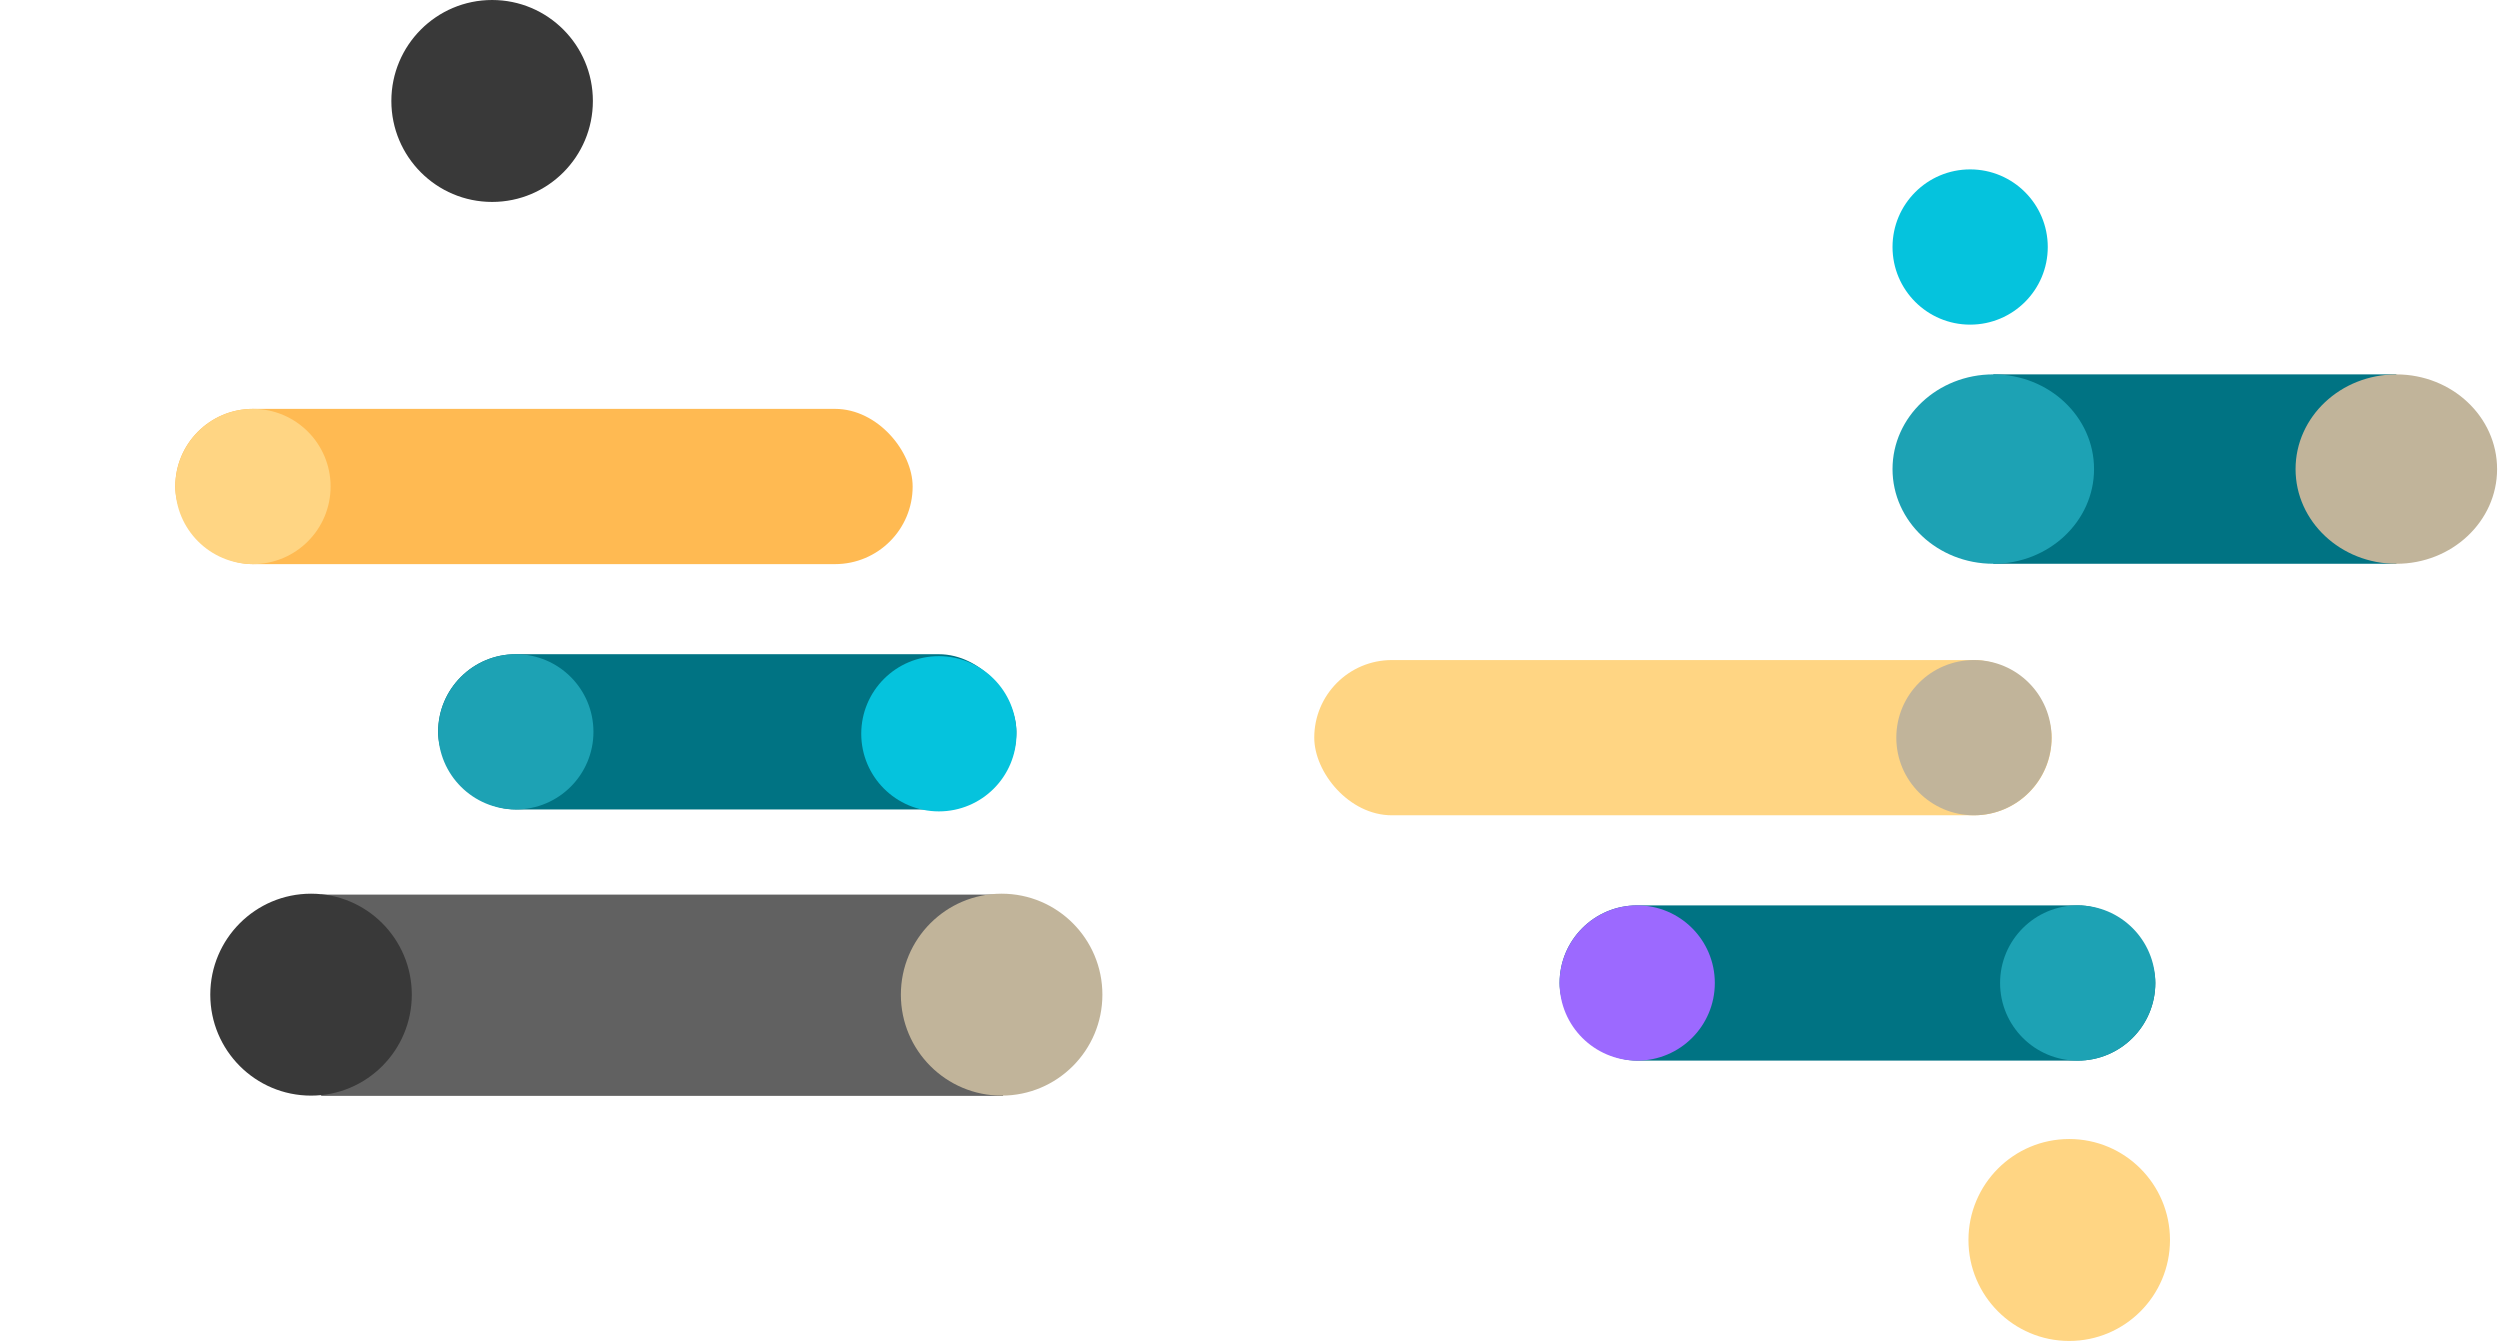
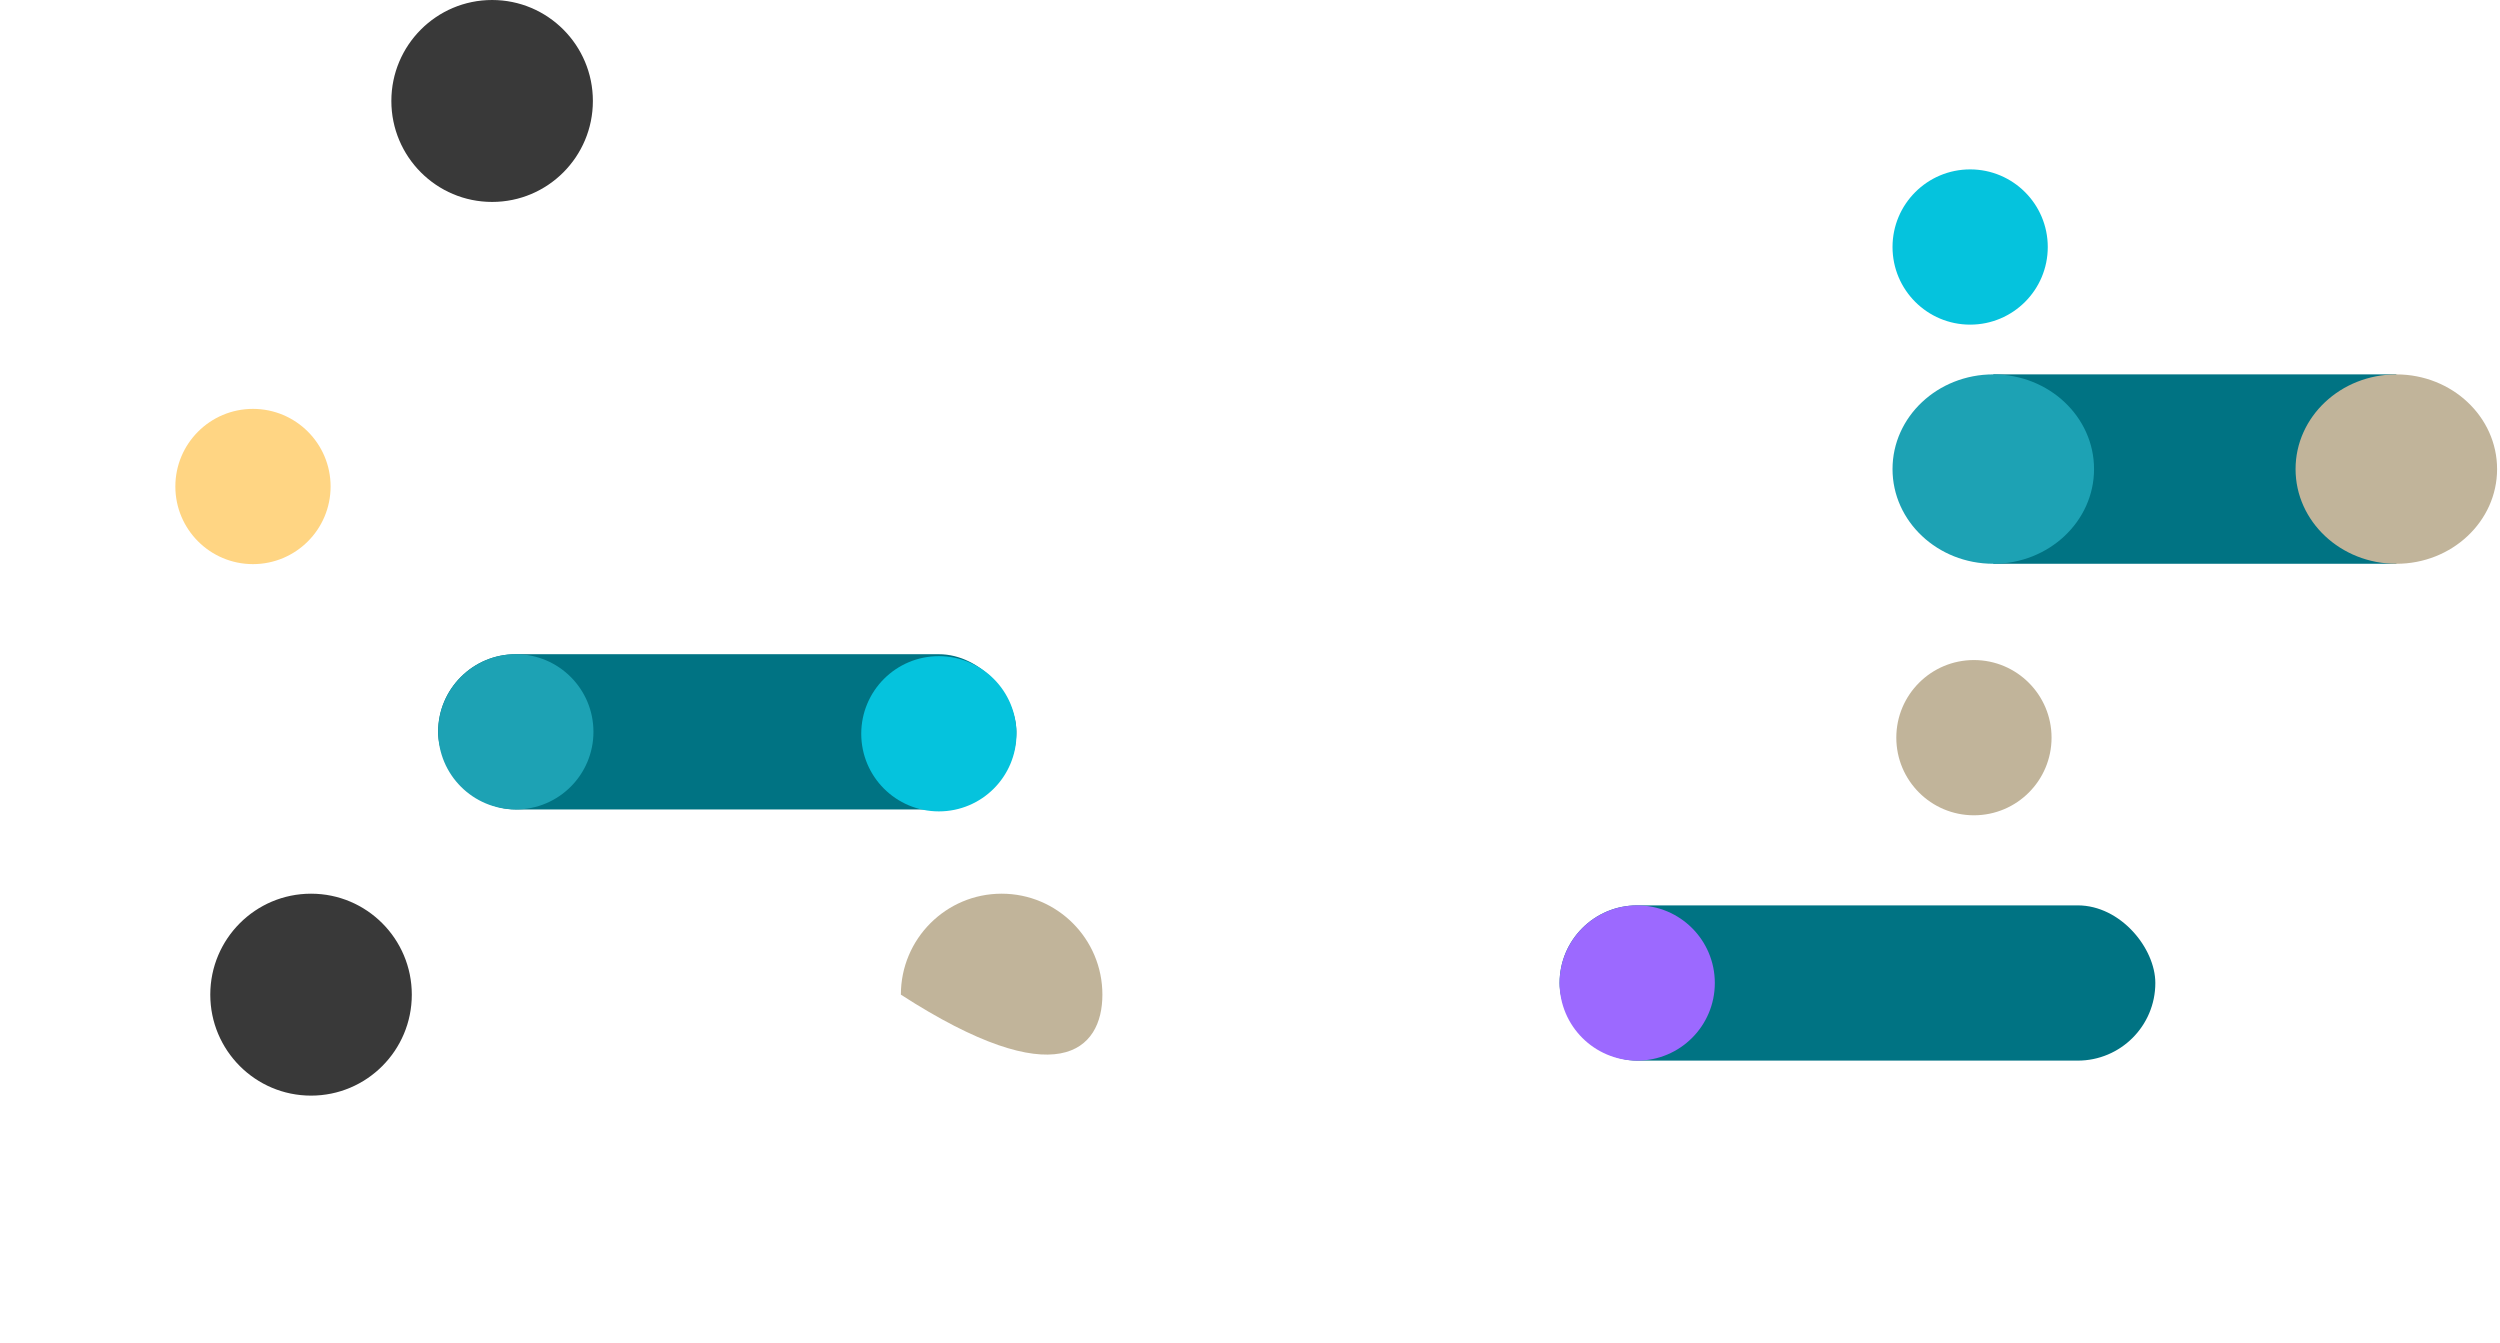
<svg xmlns="http://www.w3.org/2000/svg" width="428" height="230" viewBox="0 0 428 230" fill="none">
-   <path d="M54.985 187.613L171.718 187.613L171.718 153.156L54.985 153.156L54.985 187.613Z" fill="#616161" />
-   <path d="M171.479 153C161.952 153 154.229 160.739 154.229 170.285C154.229 179.832 161.952 187.571 171.479 187.571C181.006 187.571 188.73 179.832 188.73 170.285C188.73 160.739 181.006 153 171.479 153Z" fill="#C1B49A" />
+   <path d="M171.479 153C161.952 153 154.229 160.739 154.229 170.285C181.006 187.571 188.73 179.832 188.73 170.285C188.73 160.739 181.006 153 171.479 153Z" fill="#C1B49A" />
  <path d="M53.251 153C43.723 153 36 160.739 36 170.285C36 179.832 43.723 187.571 53.251 187.571C62.778 187.571 70.501 179.832 70.501 170.285C70.501 160.739 62.778 153 53.251 153Z" fill="#393939" />
  <path d="M84.251 8.24152e-05C74.723 8.15823e-05 67 7.739 67 17.285C67 26.832 74.723 34.571 84.251 34.571C93.778 34.571 101.501 26.832 101.501 17.285C101.501 7.739 93.778 8.32481e-05 84.251 8.24152e-05Z" fill="#393939" />
  <path d="M410.256 64.093H341.252V96.517H410.256V64.093Z" fill="#007383" />
  <path d="M341.251 96.518C350.778 96.518 358.501 89.259 358.501 80.306C358.501 71.352 350.778 64.094 341.251 64.094C331.723 64.094 324 71.352 324 80.306C324 89.259 331.723 96.518 341.251 96.518Z" fill="#1DA2B4" />
  <path d="M410.251 96.521C419.778 96.521 427.501 89.263 427.501 80.309C427.501 71.355 419.778 64.097 410.251 64.097C400.723 64.097 393 71.355 393 80.309C393 89.263 400.723 96.521 410.251 96.521Z" fill="#C1B49A" />
-   <rect x="30" y="70" width="126.246" height="26.578" rx="13.289" fill="#FFBA52" />
  <ellipse cx="43.309" cy="83.289" rx="13.289" ry="13.289" fill="#FFD583" />
-   <rect x="351.246" y="139.578" width="126.246" height="26.578" rx="13.289" transform="rotate(-180 351.246 139.578)" fill="#FFD583" />
  <ellipse cx="337.937" cy="126.289" rx="13.289" ry="13.289" transform="rotate(-180 337.937 126.289)" fill="#C1B49A" />
  <rect x="267" y="155" width="101.993" height="26.578" rx="13.289" fill="#007383" />
-   <ellipse cx="355.704" cy="168.289" rx="13.289" ry="13.289" fill="#1DA2B4" />
  <ellipse cx="337.289" cy="42.289" rx="13.289" ry="13.289" fill="#05C3DD" />
  <ellipse cx="280.289" cy="168.289" rx="13.289" ry="13.289" fill="#9C69FF" />
  <rect x="75" y="112" width="99.003" height="26.578" rx="13.289" fill="#007383" />
  <ellipse cx="160.734" cy="125.621" rx="13.289" ry="13.289" fill="#05C3DD" />
  <ellipse cx="88.309" cy="125.289" rx="13.289" ry="13.289" fill="#1DA2B4" />
-   <path d="M354.251 229.571C363.778 229.571 371.501 221.832 371.501 212.285C371.501 202.739 363.778 195 354.251 195C344.723 195 337 202.739 337 212.285C337 221.832 344.723 229.571 354.251 229.571Z" fill="#FFD583" />
</svg>